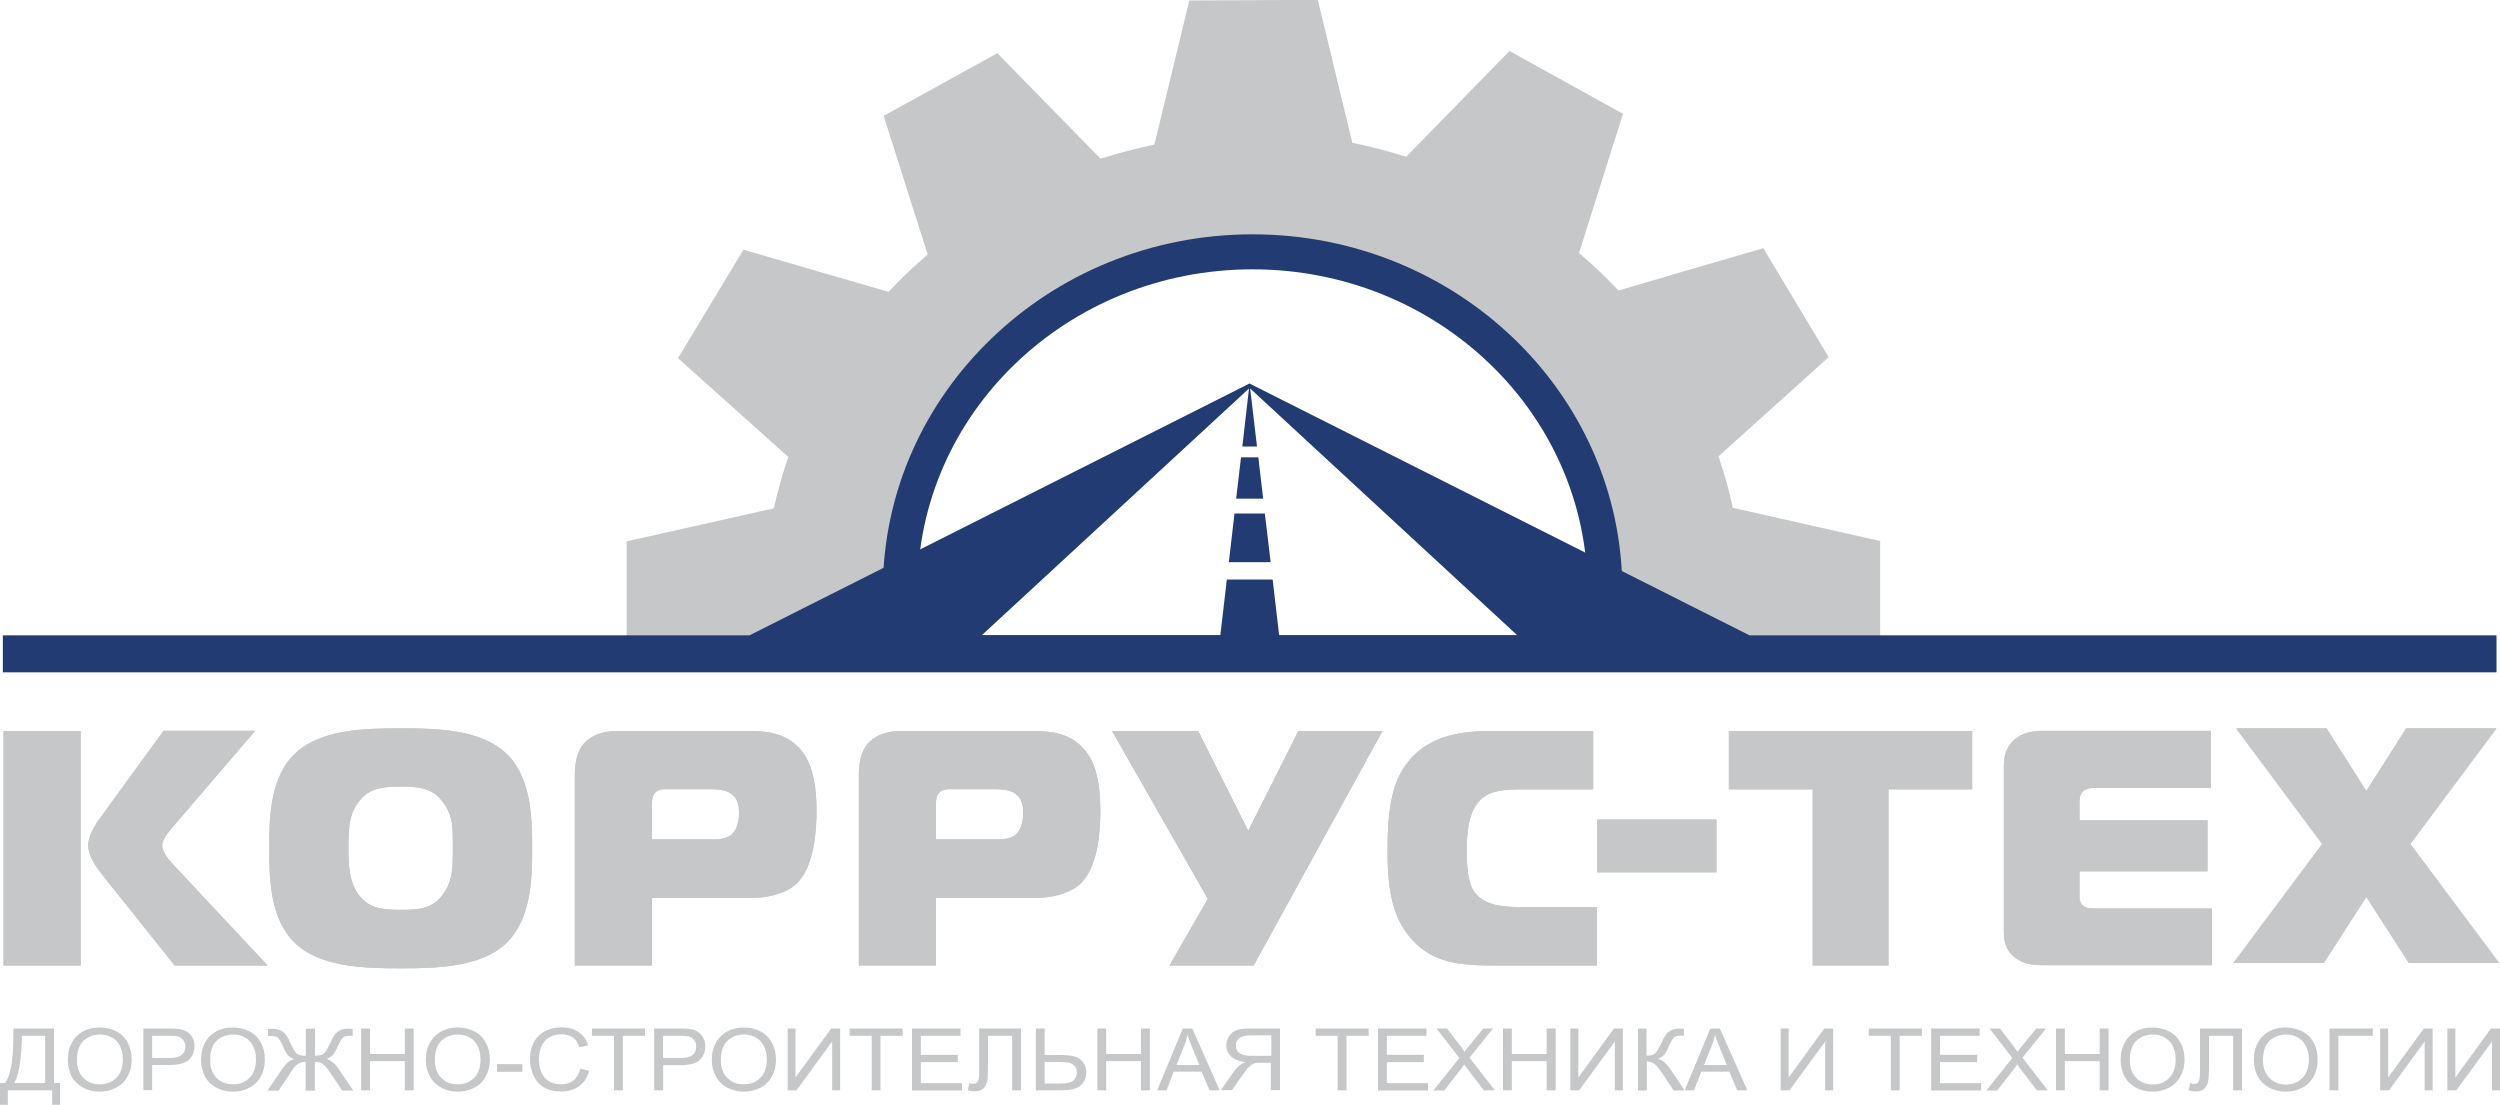
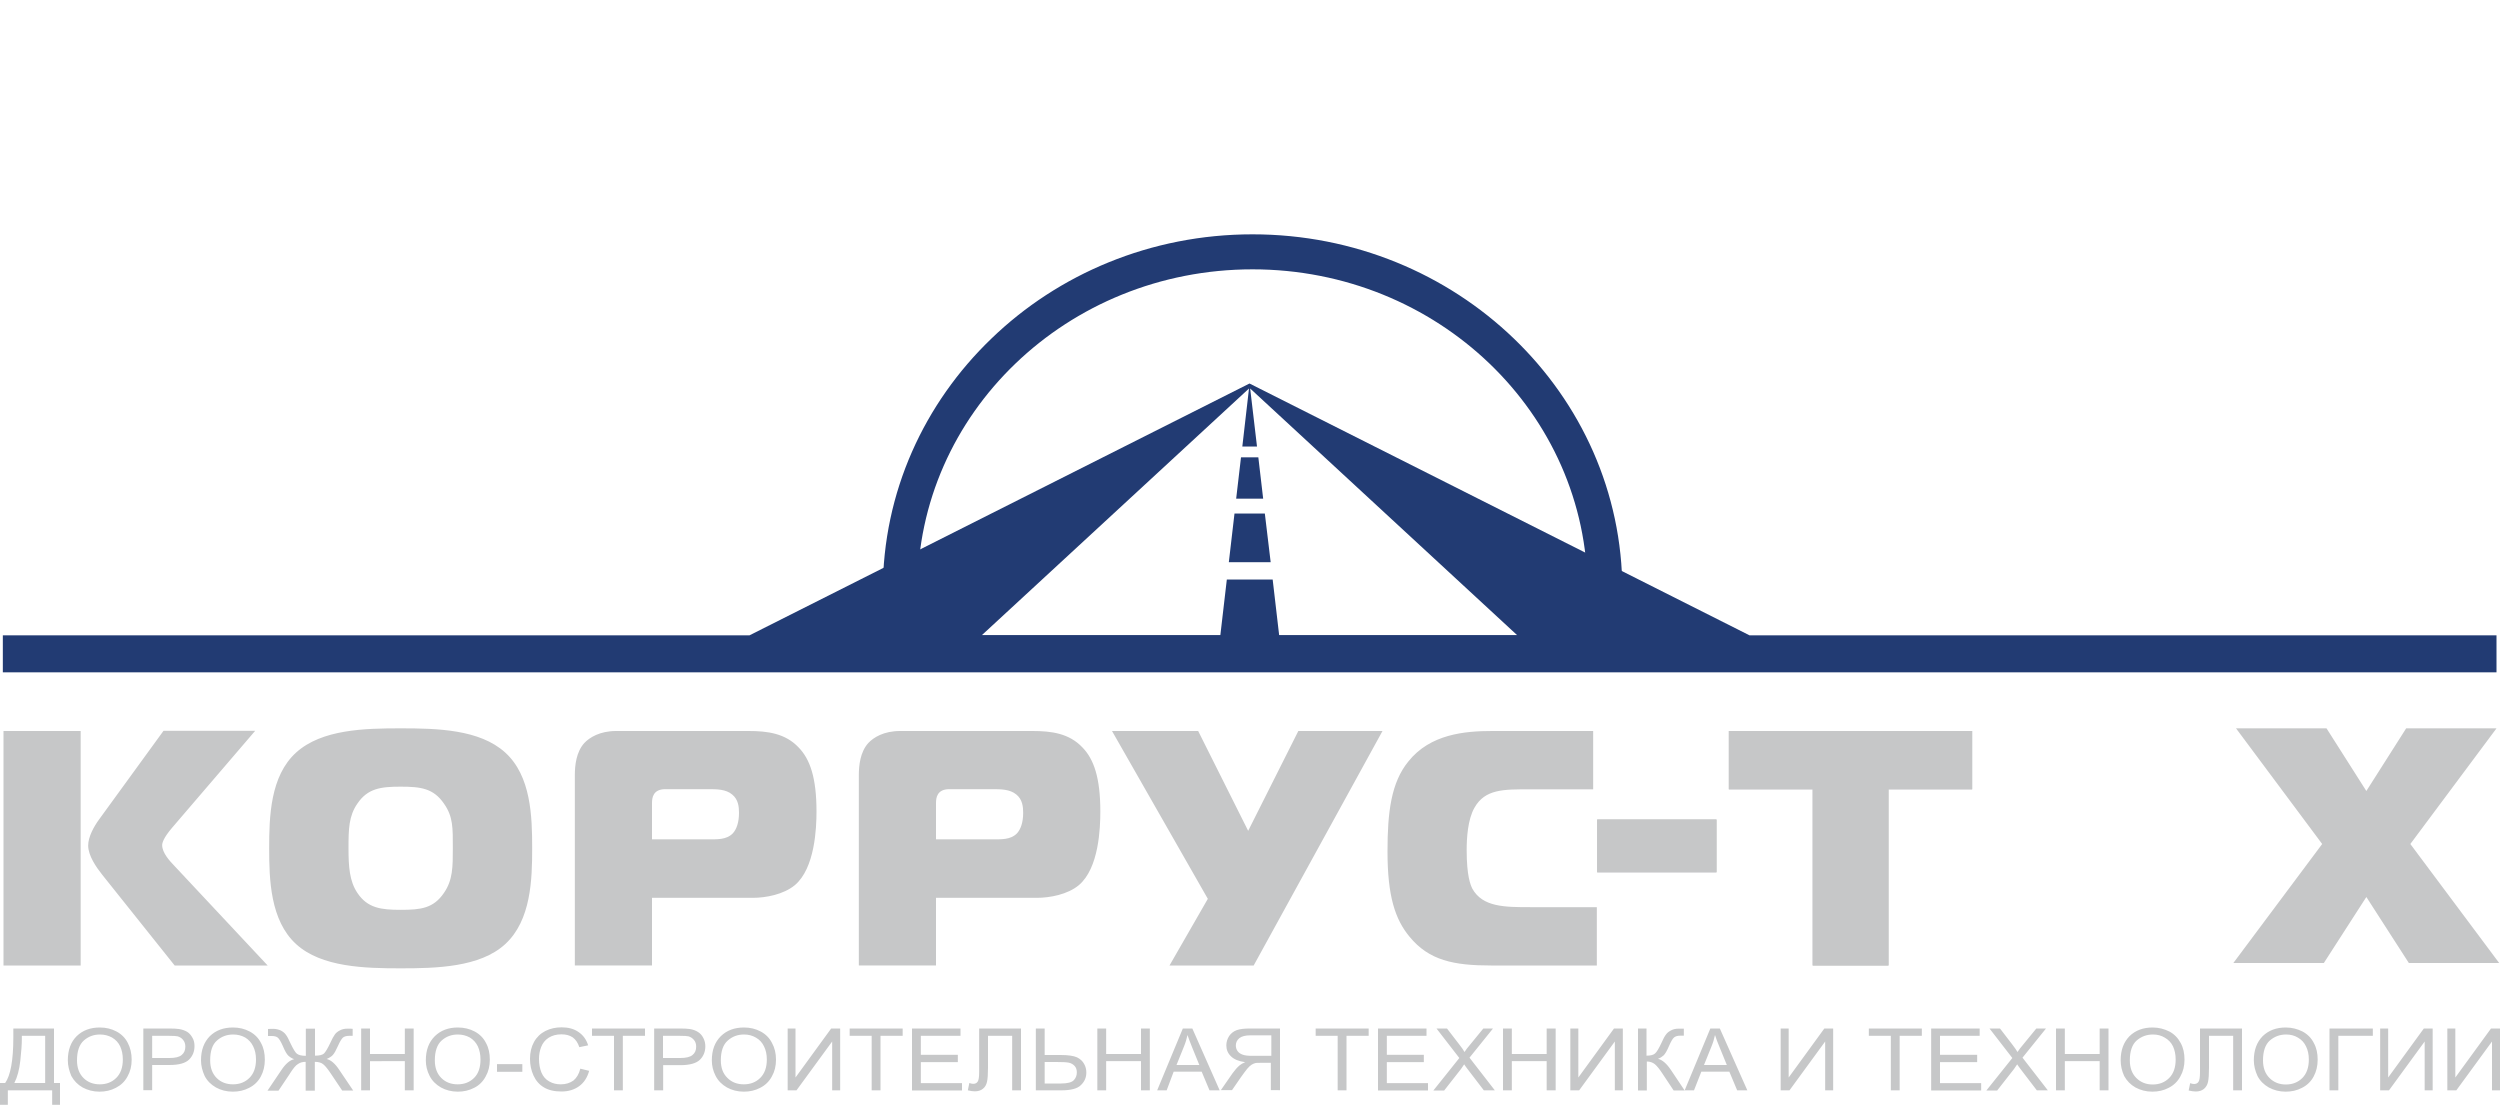
<svg xmlns="http://www.w3.org/2000/svg" version="1.1" id="Layer_1" x="0px" y="0px" viewBox="0 0 150 66.29" style="enable-background:new 0 0 150 66.29;" xml:space="preserve">
  <style type="text/css">
	.st0{fill-rule:evenodd;clip-rule:evenodd;fill:#C6C7C8;}
	.st1{fill-rule:evenodd;clip-rule:evenodd;fill:#223B73;}
</style>
  <g>
    <path class="st0" d="M149.95,57.78l-5.33-7.14l5.17-6.94h-5.42l-2.39,3.76l-2.39-3.76h-5.43l5.17,6.94l-5.33,7.14h5.43l2.55-3.96   l2.55,3.96H149.95z M149.95,57.78" />
-     <path class="st0" d="M132.71,57.93v-3.42h-6.88c-0.28,0-0.64,0.02-0.86-0.18c-0.1-0.08-0.2-0.24-0.2-0.52v-1.53h7.68v-3.06h-7.68   v-1.07c0-0.18,0-0.5,0.22-0.68c0.16-0.14,0.45-0.2,0.7-0.2h6.96v-3.42h-10.11c-0.5,0-1.18,0.08-1.71,0.56   c-0.52,0.48-0.6,1.07-0.6,1.61v9.64c0,0.67,0,1.23,0.64,1.77c0.54,0.44,1.13,0.48,1.71,0.48H132.71z M132.71,57.93" />
    <path class="st0" d="M0.21,57.93h4.63V43.86H0.21V57.93z M16.06,57.93l-5.57-5.95c-0.31-0.32-0.76-0.81-0.76-1.27   c0-0.12,0.06-0.42,0.6-1.05l4.98-5.81H9.81l-3.86,5.31c-0.31,0.42-0.66,1.05-0.66,1.57c0,0.61,0.49,1.31,0.84,1.75l4.35,5.45H16.06   z M24.04,43.7c-2.17,0-4.73,0.06-6.27,1.45c-1.56,1.41-1.62,3.86-1.62,5.75c0,1.85,0.06,4.33,1.62,5.75   c1.52,1.39,4.14,1.45,6.27,1.45c2.13,0,4.76-0.06,6.27-1.45c1.56-1.43,1.62-3.9,1.62-5.75c0-1.89-0.06-4.34-1.62-5.75   C28.78,43.76,26.22,43.7,24.04,43.7L24.04,43.7z M20.91,50.89c0-1.16,0.02-1.93,0.53-2.67c0.62-0.92,1.41-1.02,2.6-1.02   c1.21,0,1.97,0.1,2.6,1.02c0.55,0.78,0.53,1.45,0.53,2.67c0,1.13,0,1.91-0.53,2.68c-0.63,0.93-1.39,1.02-2.6,1.02   c-1.17,0-1.99-0.1-2.6-1.02C20.97,52.87,20.91,52,20.91,50.89L20.91,50.89z M39.12,57.93v-4.06h6.05c0.78,0,1.84-0.2,2.52-0.76   c1.21-1.02,1.3-3.44,1.3-4.42c0-2.03-0.39-3.14-1.07-3.84c-0.8-0.85-1.87-0.99-3.01-0.99h-7.94c-0.98,0-1.6,0.39-1.91,0.72   c-0.49,0.54-0.57,1.35-0.57,1.93v11.42H39.12z M39.12,50.37v-2.19c0-0.31,0.06-0.83,0.8-0.83h2.56c0.53,0,1.07,0,1.45,0.32   c0.37,0.3,0.41,0.74,0.41,1.1c0,0.58-0.15,0.99-0.37,1.23c-0.39,0.4-0.96,0.36-1.54,0.36H39.12z M56.16,57.93v-4.06h6.05   c0.78,0,1.85-0.2,2.52-0.76c1.21-1.02,1.29-3.44,1.29-4.42c0-2.03-0.39-3.14-1.07-3.84c-0.8-0.85-1.86-0.99-3.01-0.99h-7.93   c-0.99,0-1.6,0.39-1.91,0.72c-0.49,0.54-0.57,1.35-0.57,1.93v11.42H56.16z M56.16,50.37v-2.19c0-0.31,0.06-0.83,0.8-0.83h2.56   c0.53,0,1.07,0,1.46,0.32c0.37,0.3,0.41,0.74,0.41,1.1c0,0.58-0.15,0.99-0.37,1.23c-0.39,0.4-0.96,0.36-1.54,0.36H56.16z    M75.22,57.93l7.73-14.07H77.9l-3.01,5.99l-3-5.99h-5.17l5.75,10.07l-2.3,4H75.22z M95.81,57.93v-3.5h-3.98   c-1.54,0-2.87,0-3.49-1.11C88.23,53.09,88,52.57,88,51c0-0.69,0.06-1.83,0.47-2.54c0.63-1.12,1.76-1.1,3.28-1.1h3.84v-3.5h-6.07   c-1.62,0-3.71,0.18-5.02,1.83c-1.03,1.26-1.25,3.03-1.25,5.39c0,2.7,0.46,4.08,1.32,5.12c1.17,1.43,2.66,1.73,4.9,1.73H95.81z    M95.81,57.93" />
    <path class="st0" d="M113.31,57.93V47.36h5.02v-3.5h-14.6v3.5h5.03v10.57H113.31z M113.31,57.93" />
    <path class="st0" d="M146.84,61.71h0.48v2.94l2.14-2.94H150v3.71h-0.48v-2.93l-2.14,2.93h-0.54V61.71z M142.81,61.71h0.48v2.94   l2.14-2.94h0.53v3.71h-0.48v-2.93l-2.14,2.93h-0.53V61.71z M139.77,61.71h2.6v0.44h-2.07v3.27h-0.53V61.71z M135.78,63.62   c0,0.45,0.13,0.8,0.39,1.06c0.26,0.26,0.59,0.39,0.98,0.39c0.4,0,0.73-0.13,0.99-0.39c0.26-0.26,0.39-0.63,0.39-1.11   c0-0.31-0.06-0.57-0.17-0.79c-0.11-0.23-0.27-0.4-0.48-0.52c-0.21-0.13-0.45-0.19-0.71-0.19c-0.38,0-0.7,0.12-0.98,0.36   C135.92,62.67,135.78,63.07,135.78,63.62L135.78,63.62z M135.23,63.62c0-0.62,0.18-1.09,0.53-1.45c0.36-0.35,0.82-0.52,1.39-0.52   c0.37,0,0.7,0.09,1,0.24c0.3,0.16,0.53,0.39,0.68,0.69c0.16,0.29,0.23,0.62,0.23,1c0,0.38-0.08,0.71-0.24,1.01   c-0.16,0.3-0.4,0.53-0.7,0.68c-0.3,0.16-0.63,0.23-0.98,0.23c-0.38,0-0.71-0.09-1.01-0.25c-0.3-0.17-0.53-0.4-0.68-0.69   C135.31,64.25,135.23,63.94,135.23,63.62L135.23,63.62z M132,61.71h2.52v3.71h-0.53v-3.27h-1.45v1.92c0,0.38-0.02,0.67-0.06,0.85   c-0.04,0.18-0.13,0.32-0.25,0.42c-0.13,0.1-0.29,0.15-0.48,0.15c-0.12,0-0.26-0.02-0.43-0.06l0.09-0.44   c0.09,0.03,0.16,0.05,0.23,0.05c0.12,0,0.21-0.04,0.27-0.13c0.06-0.08,0.09-0.28,0.09-0.59V61.71z M127.79,63.62   c0,0.45,0.13,0.8,0.39,1.06c0.26,0.26,0.59,0.39,0.98,0.39c0.4,0,0.73-0.13,0.99-0.39c0.26-0.26,0.39-0.63,0.39-1.11   c0-0.31-0.06-0.57-0.16-0.79c-0.11-0.23-0.28-0.4-0.49-0.52c-0.21-0.13-0.45-0.19-0.71-0.19c-0.38,0-0.7,0.12-0.98,0.36   C127.93,62.67,127.79,63.07,127.79,63.62L127.79,63.62z M127.24,63.62c0-0.62,0.18-1.09,0.53-1.45c0.36-0.35,0.82-0.52,1.39-0.52   c0.37,0,0.7,0.09,1,0.24c0.3,0.16,0.52,0.39,0.68,0.69c0.16,0.29,0.23,0.62,0.23,1c0,0.38-0.08,0.71-0.25,1.01   c-0.16,0.3-0.4,0.53-0.7,0.68c-0.3,0.16-0.63,0.23-0.98,0.23c-0.38,0-0.71-0.09-1.01-0.25c-0.3-0.17-0.52-0.4-0.68-0.69   C127.31,64.25,127.24,63.94,127.24,63.62L127.24,63.62z M123.36,65.42v-3.71h0.53v1.53h2.09v-1.53h0.53v3.71h-0.53v-1.75h-2.09   v1.75H123.36z M119.19,65.42l1.55-1.94l-1.37-1.77h0.63l0.73,0.95c0.15,0.2,0.26,0.35,0.32,0.46c0.09-0.14,0.2-0.28,0.32-0.42   l0.81-0.99h0.58l-1.41,1.75l1.52,1.96h-0.66l-1.01-1.32c-0.06-0.07-0.11-0.16-0.17-0.24c-0.09,0.13-0.16,0.23-0.19,0.28l-1.01,1.29   H119.19z M115.87,65.42v-3.71h2.91v0.44h-2.38v1.14h2.23v0.44h-2.23v1.26h2.47v0.44H115.87z M113.45,65.42v-3.27h-1.32v-0.44h3.18   v0.44h-1.33v3.27H113.45z M106.84,61.71h0.48v2.94l2.14-2.94h0.53v3.71h-0.48v-2.93l-2.14,2.93h-0.53V61.71z M102.24,63.9h1.37   l-0.42-1.03c-0.13-0.31-0.23-0.57-0.29-0.77c-0.05,0.24-0.12,0.47-0.22,0.71L102.24,63.9z M101.08,65.42l1.54-3.71h0.57l1.65,3.71   h-0.61l-0.47-1.12h-1.68l-0.44,1.12H101.08z M98.26,61.71h0.53v1.63c0.24,0,0.41-0.04,0.51-0.13c0.1-0.08,0.23-0.3,0.38-0.62   c0.11-0.25,0.2-0.42,0.28-0.52c0.07-0.1,0.17-0.18,0.31-0.25c0.13-0.07,0.28-0.1,0.44-0.1c0.21,0,0.31,0,0.32,0v0.42   c-0.02,0-0.06,0-0.11,0c-0.06,0-0.09,0-0.1,0c-0.17,0-0.3,0.04-0.38,0.11c-0.09,0.08-0.18,0.24-0.29,0.49   c-0.13,0.31-0.25,0.51-0.34,0.59c-0.09,0.08-0.2,0.15-0.33,0.2c0.26,0.06,0.52,0.29,0.77,0.66l0.83,1.24h-0.66l-0.67-1.01   c-0.18-0.28-0.34-0.47-0.46-0.57c-0.13-0.1-0.29-0.16-0.48-0.16v1.74h-0.53V61.71z M94.22,61.71h0.48v2.94l2.14-2.94h0.53v3.71   h-0.48v-2.93l-2.14,2.93h-0.53V61.71z M90.18,65.42v-3.71h0.53v1.53h2.09v-1.53h0.54v3.71h-0.54v-1.75h-2.09v1.75H90.18z    M86.01,65.42l1.55-1.94l-1.37-1.77h0.63l0.73,0.95c0.16,0.2,0.26,0.35,0.32,0.46c0.09-0.14,0.2-0.28,0.32-0.42L89,61.71h0.58   l-1.41,1.75l1.52,1.96h-0.66l-1.01-1.32c-0.06-0.07-0.11-0.16-0.17-0.24c-0.09,0.13-0.16,0.23-0.19,0.28l-1.01,1.29H86.01z    M82.68,65.42v-3.71h2.91v0.44h-2.38v1.14h2.22v0.44h-2.22v1.26h2.47v0.44H82.68z M80.26,65.42v-3.27h-1.32v-0.44h3.18v0.44h-1.33   v3.27H80.26z M76.27,63.35h-1.14c-0.24,0-0.44-0.02-0.57-0.07c-0.14-0.05-0.24-0.12-0.31-0.22c-0.07-0.1-0.1-0.22-0.1-0.33   c0-0.18,0.07-0.32,0.21-0.44c0.14-0.11,0.36-0.17,0.65-0.17h1.27V63.35z M76.8,65.42v-3.71h-1.78c-0.36,0-0.63,0.03-0.82,0.1   c-0.19,0.07-0.34,0.19-0.45,0.35c-0.11,0.17-0.17,0.36-0.17,0.56c0,0.26,0.09,0.48,0.28,0.66c0.18,0.18,0.47,0.3,0.85,0.35   c-0.14,0.06-0.25,0.12-0.32,0.18c-0.16,0.13-0.3,0.3-0.44,0.49l-0.7,1.01h0.67l0.53-0.77c0.16-0.22,0.28-0.39,0.38-0.51   c0.1-0.12,0.19-0.2,0.27-0.25c0.08-0.05,0.16-0.08,0.24-0.1c0.06-0.01,0.16-0.01,0.3-0.01h0.61v1.64H76.8z M70.59,63.9h1.37   l-0.42-1.03c-0.13-0.31-0.22-0.57-0.29-0.77c-0.05,0.24-0.12,0.47-0.22,0.71L70.59,63.9z M69.43,65.42l1.54-3.71h0.57l1.64,3.71   h-0.61l-0.47-1.12h-1.68L70,65.42H69.43z M65.84,65.42v-3.71h0.53v1.53h2.09v-1.53h0.53v3.71h-0.53v-1.75h-2.09v1.75H65.84z    M62.68,65.01h0.98c0.39,0,0.65-0.07,0.77-0.2c0.12-0.13,0.18-0.28,0.18-0.47c0-0.15-0.04-0.28-0.13-0.38   c-0.09-0.1-0.21-0.17-0.35-0.2c-0.15-0.03-0.39-0.04-0.74-0.04h-0.71V65.01z M62.15,61.71h0.53v1.59h0.96   c0.45,0,0.78,0.05,0.98,0.14c0.2,0.1,0.34,0.23,0.43,0.4c0.09,0.16,0.13,0.33,0.13,0.51c0,0.29-0.1,0.54-0.32,0.75   c-0.21,0.22-0.61,0.32-1.18,0.32h-1.53V61.71z M58.74,61.71h2.52v3.71h-0.53v-3.27h-1.45v1.91c0,0.39-0.02,0.68-0.06,0.85   c-0.04,0.18-0.12,0.32-0.25,0.42c-0.12,0.1-0.29,0.15-0.48,0.15c-0.12,0-0.26-0.02-0.42-0.06l0.09-0.44   c0.09,0.03,0.16,0.05,0.23,0.05c0.12,0,0.21-0.04,0.27-0.13c0.06-0.08,0.09-0.28,0.09-0.59V61.71z M54.72,65.42v-3.71h2.91v0.44   h-2.38v1.14h2.22v0.44h-2.22v1.26h2.47v0.44H54.72z M52.3,65.42v-3.27h-1.32v-0.44h3.18v0.44h-1.33v3.27H52.3z M47.25,61.71h0.48   v2.94l2.14-2.94h0.54v3.71h-0.48v-2.93l-2.14,2.93h-0.53V61.71z M43.25,63.62c0,0.45,0.13,0.8,0.4,1.06   c0.26,0.26,0.59,0.38,0.98,0.38c0.4,0,0.73-0.13,0.99-0.39c0.26-0.26,0.39-0.63,0.39-1.1c0-0.31-0.06-0.57-0.17-0.79   c-0.11-0.23-0.27-0.4-0.48-0.52c-0.22-0.13-0.45-0.19-0.72-0.19c-0.38,0-0.7,0.12-0.97,0.36C43.39,62.67,43.25,63.07,43.25,63.62   L43.25,63.62z M42.71,63.62c0-0.62,0.18-1.09,0.54-1.45c0.36-0.35,0.82-0.52,1.39-0.52c0.37,0,0.7,0.08,1,0.24   c0.3,0.16,0.53,0.39,0.68,0.69c0.16,0.29,0.24,0.62,0.24,1c0,0.38-0.08,0.71-0.25,1.01c-0.16,0.3-0.4,0.53-0.7,0.68   c-0.3,0.16-0.63,0.23-0.98,0.23c-0.38,0-0.72-0.09-1.01-0.25c-0.3-0.17-0.53-0.4-0.68-0.69C42.78,64.25,42.71,63.94,42.71,63.62   L42.71,63.62z M39.78,63.48h1.04c0.34,0,0.59-0.06,0.73-0.18c0.15-0.12,0.22-0.28,0.22-0.5c0-0.16-0.04-0.29-0.13-0.4   c-0.09-0.11-0.2-0.18-0.33-0.22c-0.09-0.02-0.26-0.03-0.5-0.03h-1.03V63.48z M39.25,65.42v-3.71h1.52c0.26,0,0.47,0.01,0.61,0.03   c0.2,0.03,0.36,0.09,0.5,0.18c0.13,0.08,0.24,0.2,0.32,0.36c0.08,0.15,0.12,0.32,0.12,0.5c0,0.32-0.11,0.59-0.32,0.8   c-0.22,0.22-0.62,0.33-1.18,0.33h-1.03v1.51H39.25z M36.84,65.42v-3.27h-1.32v-0.44h3.18v0.44h-1.33v3.27H36.84z M34.82,64.12   l0.53,0.13c-0.11,0.4-0.31,0.71-0.6,0.92c-0.29,0.21-0.64,0.32-1.06,0.32c-0.43,0-0.78-0.08-1.06-0.25   c-0.27-0.16-0.48-0.4-0.62-0.71c-0.14-0.31-0.21-0.64-0.21-1c0-0.38,0.08-0.72,0.24-1.01c0.16-0.29,0.39-0.51,0.68-0.66   c0.3-0.15,0.62-0.22,0.98-0.22c0.4,0,0.74,0.09,1.01,0.28c0.28,0.19,0.47,0.45,0.58,0.8l-0.53,0.11c-0.09-0.27-0.22-0.46-0.4-0.59   c-0.18-0.12-0.4-0.18-0.67-0.18c-0.31,0-0.56,0.07-0.78,0.21c-0.21,0.14-0.35,0.32-0.44,0.55c-0.09,0.23-0.13,0.47-0.13,0.71   c0,0.31,0.05,0.59,0.15,0.83c0.1,0.23,0.25,0.41,0.47,0.53c0.21,0.12,0.44,0.17,0.69,0.17c0.3,0,0.55-0.08,0.76-0.23   C34.6,64.67,34.74,64.44,34.82,64.12L34.82,64.12z M29.82,64.31v-0.46h1.52v0.46H29.82z M26.09,63.62c0,0.45,0.13,0.8,0.39,1.06   c0.26,0.26,0.59,0.38,0.98,0.38c0.4,0,0.73-0.13,0.99-0.39c0.26-0.26,0.38-0.63,0.38-1.1c0-0.31-0.06-0.57-0.16-0.79   c-0.11-0.23-0.27-0.4-0.48-0.53c-0.22-0.12-0.46-0.18-0.72-0.18c-0.38,0-0.7,0.12-0.97,0.36C26.23,62.67,26.09,63.07,26.09,63.62   L26.09,63.62z M25.55,63.62c0-0.62,0.18-1.09,0.54-1.45c0.36-0.35,0.82-0.52,1.38-0.52c0.37,0,0.71,0.08,1.01,0.24   c0.3,0.16,0.53,0.39,0.68,0.69c0.16,0.29,0.23,0.62,0.23,1c0,0.38-0.08,0.71-0.25,1.01c-0.16,0.3-0.39,0.53-0.69,0.68   c-0.31,0.16-0.63,0.23-0.98,0.23c-0.38,0-0.72-0.09-1.01-0.25c-0.3-0.17-0.53-0.4-0.68-0.69C25.62,64.25,25.55,63.94,25.55,63.62   L25.55,63.62z M21.67,65.42v-3.71h0.53v1.53h2.09v-1.53h0.53v3.71h-0.53v-1.75H22.2v1.75H21.67z M18.9,61.71v1.63   c0.26,0,0.44-0.04,0.54-0.13c0.09-0.09,0.22-0.3,0.37-0.62c0.11-0.25,0.21-0.42,0.28-0.52c0.07-0.1,0.17-0.18,0.31-0.25   c0.13-0.07,0.28-0.1,0.44-0.1c0.17,0,0.28,0,0.32,0.01v0.42c-0.01,0-0.05,0-0.1,0c-0.06,0-0.09,0-0.11,0   c-0.17,0-0.3,0.04-0.38,0.11c-0.08,0.08-0.18,0.24-0.29,0.49c-0.12,0.27-0.22,0.45-0.31,0.55c-0.08,0.09-0.21,0.17-0.37,0.24   c0.26,0.06,0.52,0.29,0.76,0.66l0.83,1.23h-0.66l-0.67-1c-0.18-0.27-0.33-0.46-0.45-0.56c-0.12-0.11-0.3-0.16-0.52-0.16v1.73h-0.55   v-1.73c-0.18,0-0.33,0.04-0.46,0.13c-0.14,0.08-0.29,0.27-0.47,0.55l-0.03,0.05l-0.67,1h-0.66l0.83-1.23   c0.25-0.38,0.51-0.6,0.77-0.66c-0.15-0.05-0.26-0.13-0.36-0.22c-0.09-0.09-0.2-0.28-0.32-0.57c-0.12-0.27-0.22-0.43-0.3-0.5   c-0.08-0.07-0.21-0.1-0.37-0.1l-0.22,0v-0.42c0.02,0,0.12-0.01,0.31-0.01c0.17,0,0.32,0.04,0.46,0.1c0.13,0.07,0.23,0.15,0.3,0.25   c0.08,0.1,0.17,0.27,0.28,0.52c0.16,0.33,0.28,0.54,0.38,0.62c0.1,0.08,0.28,0.13,0.54,0.13v-1.63H18.9z M12.61,63.62   c0,0.45,0.13,0.8,0.39,1.06c0.26,0.26,0.59,0.38,0.98,0.38c0.4,0,0.73-0.13,0.99-0.39c0.26-0.26,0.39-0.63,0.39-1.1   c0-0.31-0.06-0.57-0.17-0.79c-0.11-0.23-0.27-0.4-0.48-0.53c-0.22-0.12-0.45-0.18-0.72-0.18c-0.38,0-0.7,0.12-0.97,0.36   C12.74,62.67,12.61,63.07,12.61,63.62L12.61,63.62z M12.06,63.62c0-0.62,0.18-1.09,0.53-1.45c0.36-0.35,0.82-0.52,1.39-0.52   c0.37,0,0.7,0.08,1,0.24c0.3,0.16,0.53,0.39,0.68,0.69c0.16,0.29,0.23,0.62,0.23,1c0,0.38-0.08,0.71-0.24,1.01   c-0.16,0.3-0.4,0.53-0.7,0.68c-0.3,0.16-0.63,0.23-0.98,0.23c-0.38,0-0.72-0.09-1.01-0.25c-0.3-0.17-0.53-0.4-0.68-0.69   C12.14,64.25,12.06,63.94,12.06,63.62L12.06,63.62z M9.13,63.48h1.04c0.35,0,0.59-0.06,0.73-0.18c0.15-0.12,0.22-0.29,0.22-0.5   c0-0.16-0.04-0.29-0.13-0.4c-0.08-0.11-0.2-0.18-0.33-0.22c-0.09-0.02-0.26-0.03-0.5-0.03H9.13V63.48z M8.6,65.42v-3.71h1.52   c0.27,0,0.47,0.01,0.61,0.03c0.2,0.03,0.36,0.09,0.5,0.17c0.13,0.08,0.24,0.21,0.32,0.36c0.09,0.15,0.12,0.32,0.12,0.5   c0,0.32-0.11,0.59-0.32,0.8c-0.22,0.22-0.61,0.33-1.18,0.33H9.13v1.51H8.6z M4.62,63.62c0,0.45,0.13,0.8,0.39,1.06   c0.26,0.26,0.59,0.38,0.98,0.38c0.4,0,0.73-0.13,0.99-0.39c0.26-0.26,0.39-0.63,0.39-1.1c0-0.31-0.06-0.57-0.16-0.79   c-0.11-0.23-0.27-0.4-0.49-0.53C6.5,62.13,6.26,62.07,6,62.07c-0.38,0-0.7,0.12-0.97,0.36C4.76,62.67,4.62,63.07,4.62,63.62   L4.62,63.62z M4.07,63.62c0-0.62,0.18-1.1,0.53-1.45c0.36-0.35,0.82-0.52,1.39-0.52c0.37,0,0.7,0.08,1,0.24   c0.3,0.16,0.53,0.39,0.68,0.69c0.15,0.29,0.23,0.62,0.23,1c0,0.38-0.08,0.71-0.25,1.01c-0.16,0.3-0.39,0.52-0.7,0.68   c-0.3,0.16-0.63,0.23-0.98,0.23c-0.38,0-0.71-0.09-1.01-0.25c-0.3-0.17-0.52-0.4-0.68-0.69C4.15,64.25,4.07,63.94,4.07,63.62   L4.07,63.62z M2.71,62.15h-1.4v0.19c0,0.31-0.03,0.75-0.09,1.29c-0.06,0.55-0.18,1-0.36,1.35h1.85V62.15z M0.8,61.71h2.44v3.27H3.6   v1.31H3.13v-0.87H0.47v0.87H0v-1.31h0.31c0.32-0.45,0.49-1.36,0.49-2.73V61.71z M0.8,61.71" />
    <rect x="95.83" y="49.17" class="st0" width="7.16" height="3.17" />
-     <path class="st0" d="M149.95,57.78l-5.33-7.14l5.17-6.94h-5.42l-2.39,3.76l-2.39-3.76h-5.43l5.17,6.94l-5.33,7.14h5.43l2.55-3.96   l2.55,3.96H149.95z M149.95,57.78" />
-     <path class="st0" d="M132.71,57.93v-3.42h-6.88c-0.28,0-0.64,0.02-0.86-0.18c-0.1-0.08-0.2-0.24-0.2-0.52v-1.53h7.68v-3.06h-7.68   v-1.07c0-0.18,0-0.5,0.22-0.68c0.16-0.14,0.45-0.2,0.7-0.2h6.96v-3.42h-10.11c-0.5,0-1.18,0.08-1.71,0.56   c-0.52,0.48-0.6,1.07-0.6,1.61v9.64c0,0.67,0,1.23,0.64,1.77c0.54,0.44,1.13,0.48,1.71,0.48H132.71z M132.71,57.93" />
-     <path class="st0" d="M0.21,57.93h4.63V43.86H0.21V57.93z M16.06,57.93l-5.57-5.95c-0.31-0.32-0.76-0.81-0.76-1.27   c0-0.12,0.06-0.42,0.6-1.05l4.98-5.81H9.81l-3.86,5.31c-0.31,0.42-0.66,1.05-0.66,1.57c0,0.61,0.49,1.31,0.84,1.75l4.35,5.45H16.06   z M24.04,43.7c-2.17,0-4.73,0.06-6.27,1.45c-1.56,1.41-1.62,3.86-1.62,5.75c0,1.85,0.06,4.33,1.62,5.75   c1.52,1.39,4.14,1.45,6.27,1.45c2.13,0,4.76-0.06,6.27-1.45c1.56-1.43,1.62-3.9,1.62-5.75c0-1.89-0.06-4.34-1.62-5.75   C28.78,43.76,26.22,43.7,24.04,43.7L24.04,43.7z M20.91,50.89c0-1.16,0.02-1.93,0.53-2.67c0.62-0.92,1.41-1.02,2.6-1.02   c1.21,0,1.97,0.1,2.6,1.02c0.55,0.78,0.53,1.45,0.53,2.67c0,1.13,0,1.91-0.53,2.68c-0.63,0.93-1.39,1.02-2.6,1.02   c-1.17,0-1.99-0.1-2.6-1.02C20.97,52.87,20.91,52,20.91,50.89L20.91,50.89z M39.12,57.93v-4.06h6.05c0.78,0,1.84-0.2,2.52-0.76   c1.21-1.02,1.3-3.44,1.3-4.42c0-2.03-0.39-3.14-1.07-3.84c-0.8-0.85-1.87-0.99-3.01-0.99h-7.94c-0.98,0-1.6,0.39-1.91,0.72   c-0.49,0.54-0.57,1.35-0.57,1.93v11.42H39.12z M39.12,50.37v-2.19c0-0.31,0.06-0.83,0.8-0.83h2.56c0.53,0,1.07,0,1.45,0.32   c0.37,0.3,0.41,0.74,0.41,1.1c0,0.58-0.15,0.99-0.37,1.23c-0.39,0.4-0.96,0.36-1.54,0.36H39.12z M56.16,57.93v-4.06h6.05   c0.78,0,1.85-0.2,2.52-0.76c1.21-1.02,1.29-3.44,1.29-4.42c0-2.03-0.39-3.14-1.07-3.84c-0.8-0.85-1.86-0.99-3.01-0.99h-7.93   c-0.99,0-1.6,0.39-1.91,0.72c-0.49,0.54-0.57,1.35-0.57,1.93v11.42H56.16z M56.16,50.37v-2.19c0-0.31,0.06-0.83,0.8-0.83h2.56   c0.53,0,1.07,0,1.46,0.32c0.37,0.3,0.41,0.74,0.41,1.1c0,0.58-0.15,0.99-0.37,1.23c-0.39,0.4-0.96,0.36-1.54,0.36H56.16z    M75.22,57.93l7.73-14.07H77.9l-3.01,5.99l-3-5.99h-5.17l5.75,10.07l-2.3,4H75.22z M95.81,57.93v-3.5h-3.98   c-1.54,0-2.87,0-3.49-1.11C88.23,53.09,88,52.57,88,51c0-0.69,0.06-1.83,0.47-2.54c0.63-1.12,1.76-1.1,3.28-1.1h3.84v-3.5h-6.07   c-1.62,0-3.71,0.18-5.02,1.83c-1.03,1.26-1.25,3.03-1.25,5.39c0,2.7,0.46,4.08,1.32,5.12c1.17,1.43,2.66,1.73,4.9,1.73H95.81z    M95.81,57.93" />
    <path class="st0" d="M113.31,57.93V47.36h5.02v-3.5h-14.6v3.5h5.03v10.57H113.31z M113.31,57.93" />
    <rect x="95.83" y="49.17" class="st0" width="7.16" height="3.17" />
-     <path class="st0" d="M37.6,39.91l0-7.43l8.83-1.98c0.23-1.05,0.52-2.07,0.87-3.08l-6.62-5.93l3.93-6.51c2.9,0.85,5.8,1.69,8.7,2.53   c0.74-0.79,1.53-1.54,2.35-2.24l-2.64-8.32l6.82-3.76c2.06,2.11,4.13,4.22,6.19,6.33c1.06-0.33,2.14-0.62,3.23-0.84l2.1-8.65   L77.18,0h1.89l2.07,8.57c1.09,0.22,2.18,0.5,3.23,0.84c2.07-2.12,4.13-4.24,6.2-6.35l6.81,3.77l-2.64,8.35   c0.84,0.71,1.62,1.46,2.37,2.25c2.89-0.85,5.79-1.7,8.69-2.54l3.92,6.54l-6.61,5.95c0.34,1.01,0.64,2.04,0.86,3.09l8.84,1.99v7.45   H96.33c0.21-1.2,0.32-2.42,0.32-3.68c0-11.71-9.63-21.26-21.44-21.26c-11.81,0-21.45,9.55-21.45,21.26c0,1.26,0.11,2.48,0.32,3.68   H37.6z M37.6,39.91" />
    <path class="st1" d="M74.17,29.92l0.29-2.48h1.04l0.29,2.48H74.17z M73.73,33.73l0.34-2.92h1.82l0.35,2.92H73.73z M74.97,23.01   L74.97,23.01z M0.17,38.12h44.8l30-15.11l30,15.11h44.82v2.22H0.17V38.12z M73.22,38.12l0.39-3.35h2.75l0.39,3.35h14.29   L75.01,23.31l0.41,3.48h-0.88l0.4-3.48L58.9,38.12H73.22z M73.22,38.12" />
    <path class="st1" d="M95.25,35.44c0-10.65-9-19.28-20.1-19.28c-5.56,0-10.59,2.16-14.23,5.66c-3.63,3.49-5.87,8.3-5.87,13.62h0   c0,0.59,0.03,1.18,0.08,1.77c0.03,0.3,0.07,0.6,0.11,0.9h39.82c0.05-0.3,0.08-0.6,0.11-0.9C95.22,36.65,95.25,36.05,95.25,35.44   L95.25,35.44z M75.15,14.06c12.25,0,22.19,9.57,22.19,21.37c0,0.64-0.03,1.29-0.09,1.96c-0.07,0.68-0.16,1.32-0.28,1.95L96.8,40.2   H53.5l-0.16-0.85c-0.12-0.63-0.21-1.28-0.28-1.95c-0.06-0.64-0.09-1.3-0.09-1.96h0c0-5.91,2.49-11.26,6.52-15.13   C63.49,16.45,69.03,14.06,75.15,14.06L75.15,14.06z M75.15,14.06" />
  </g>
</svg>